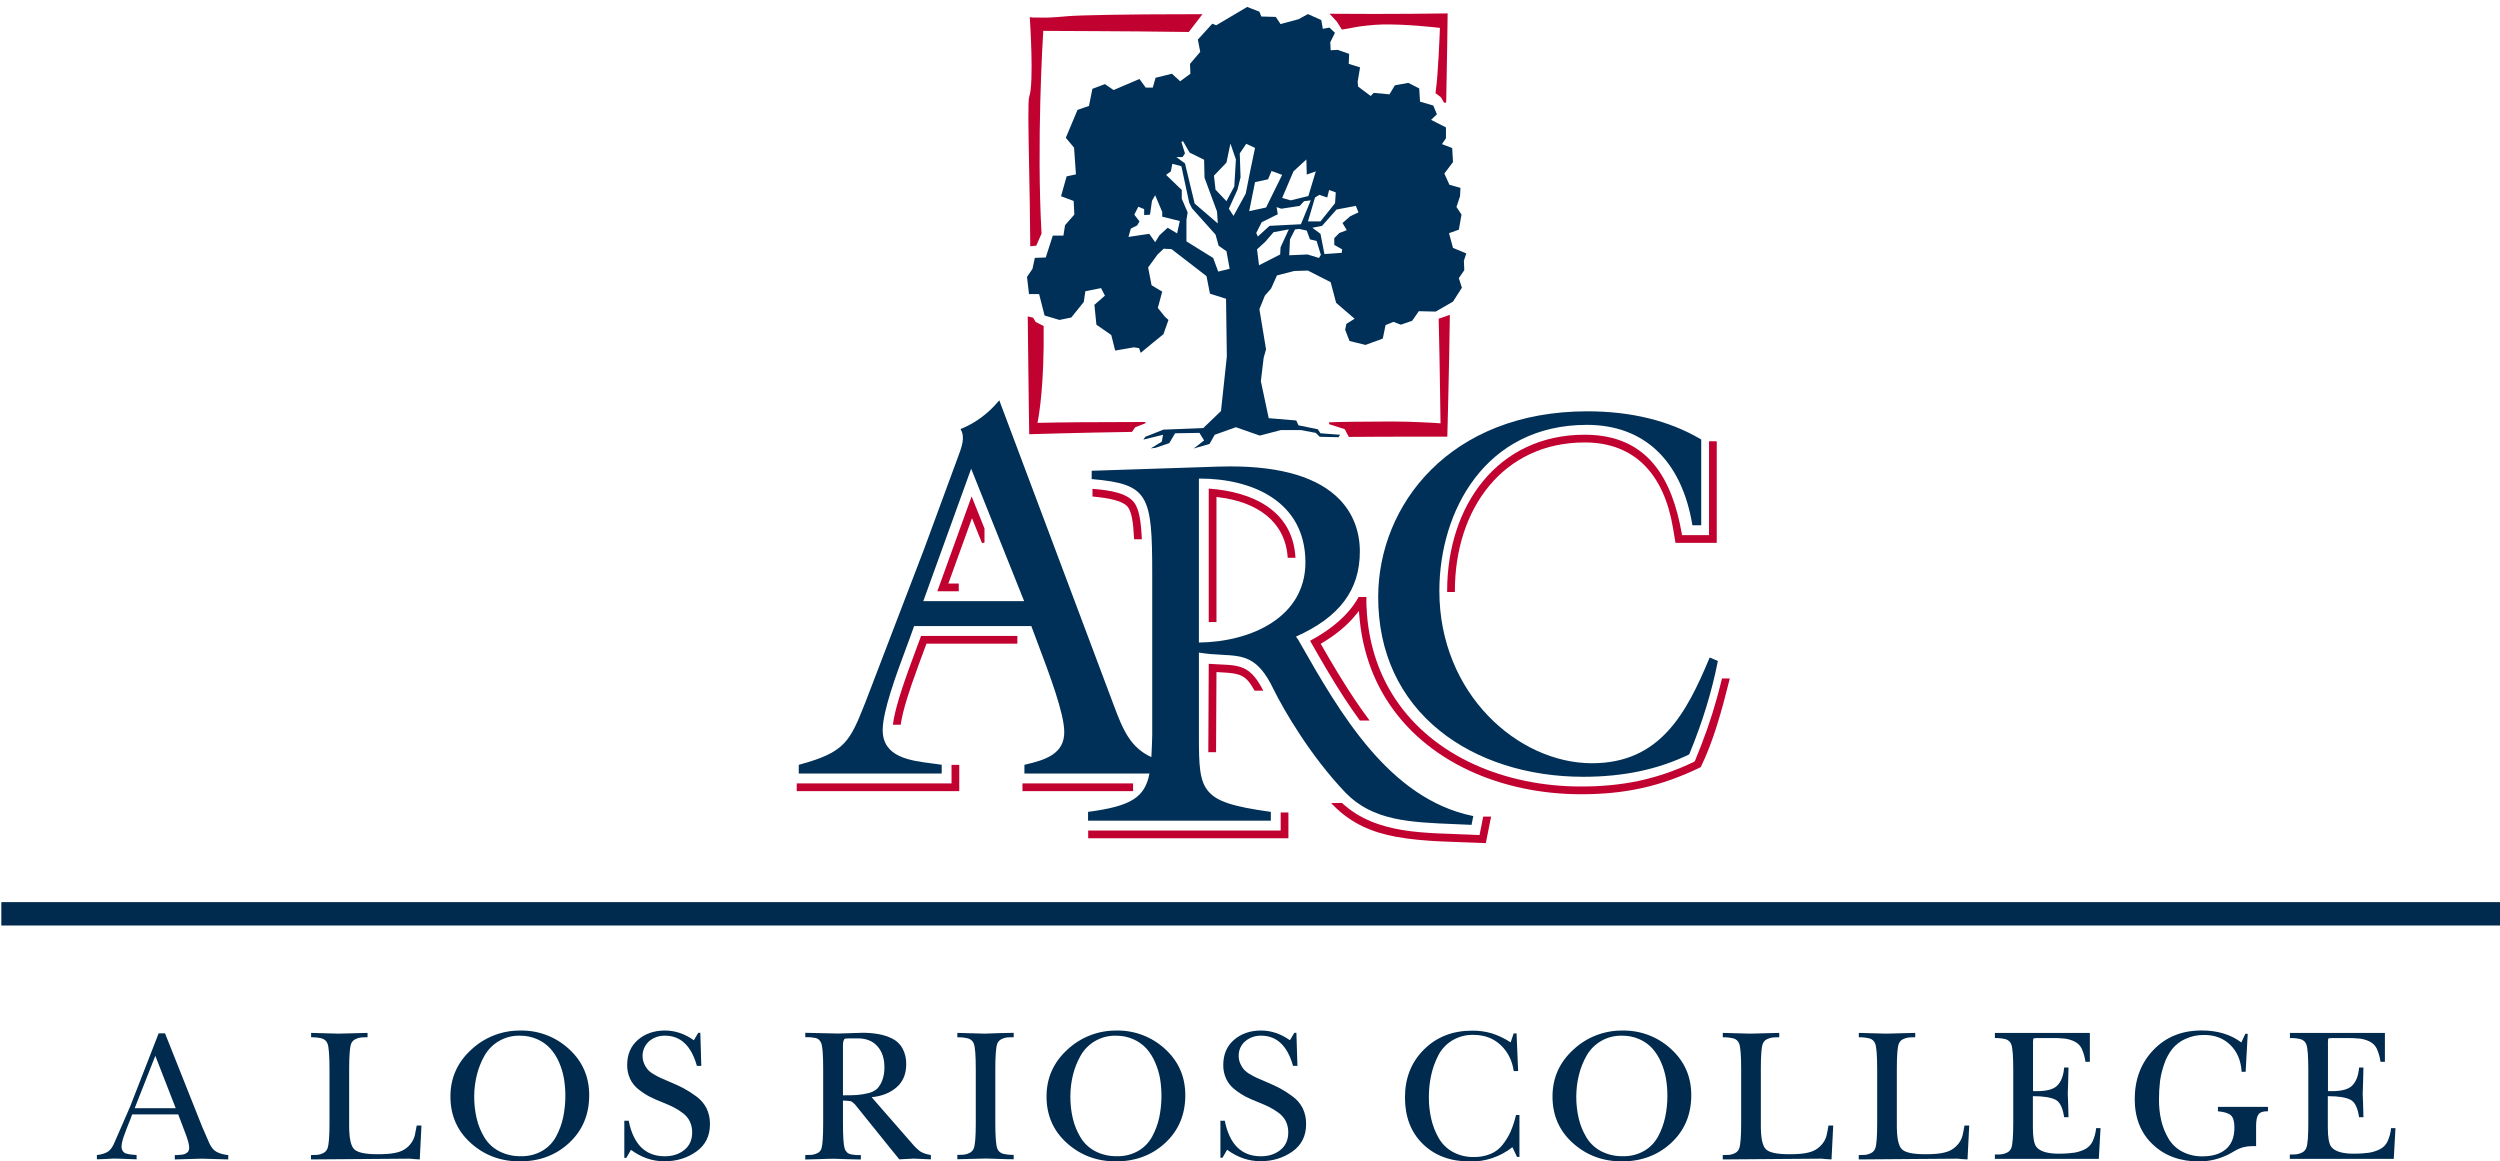
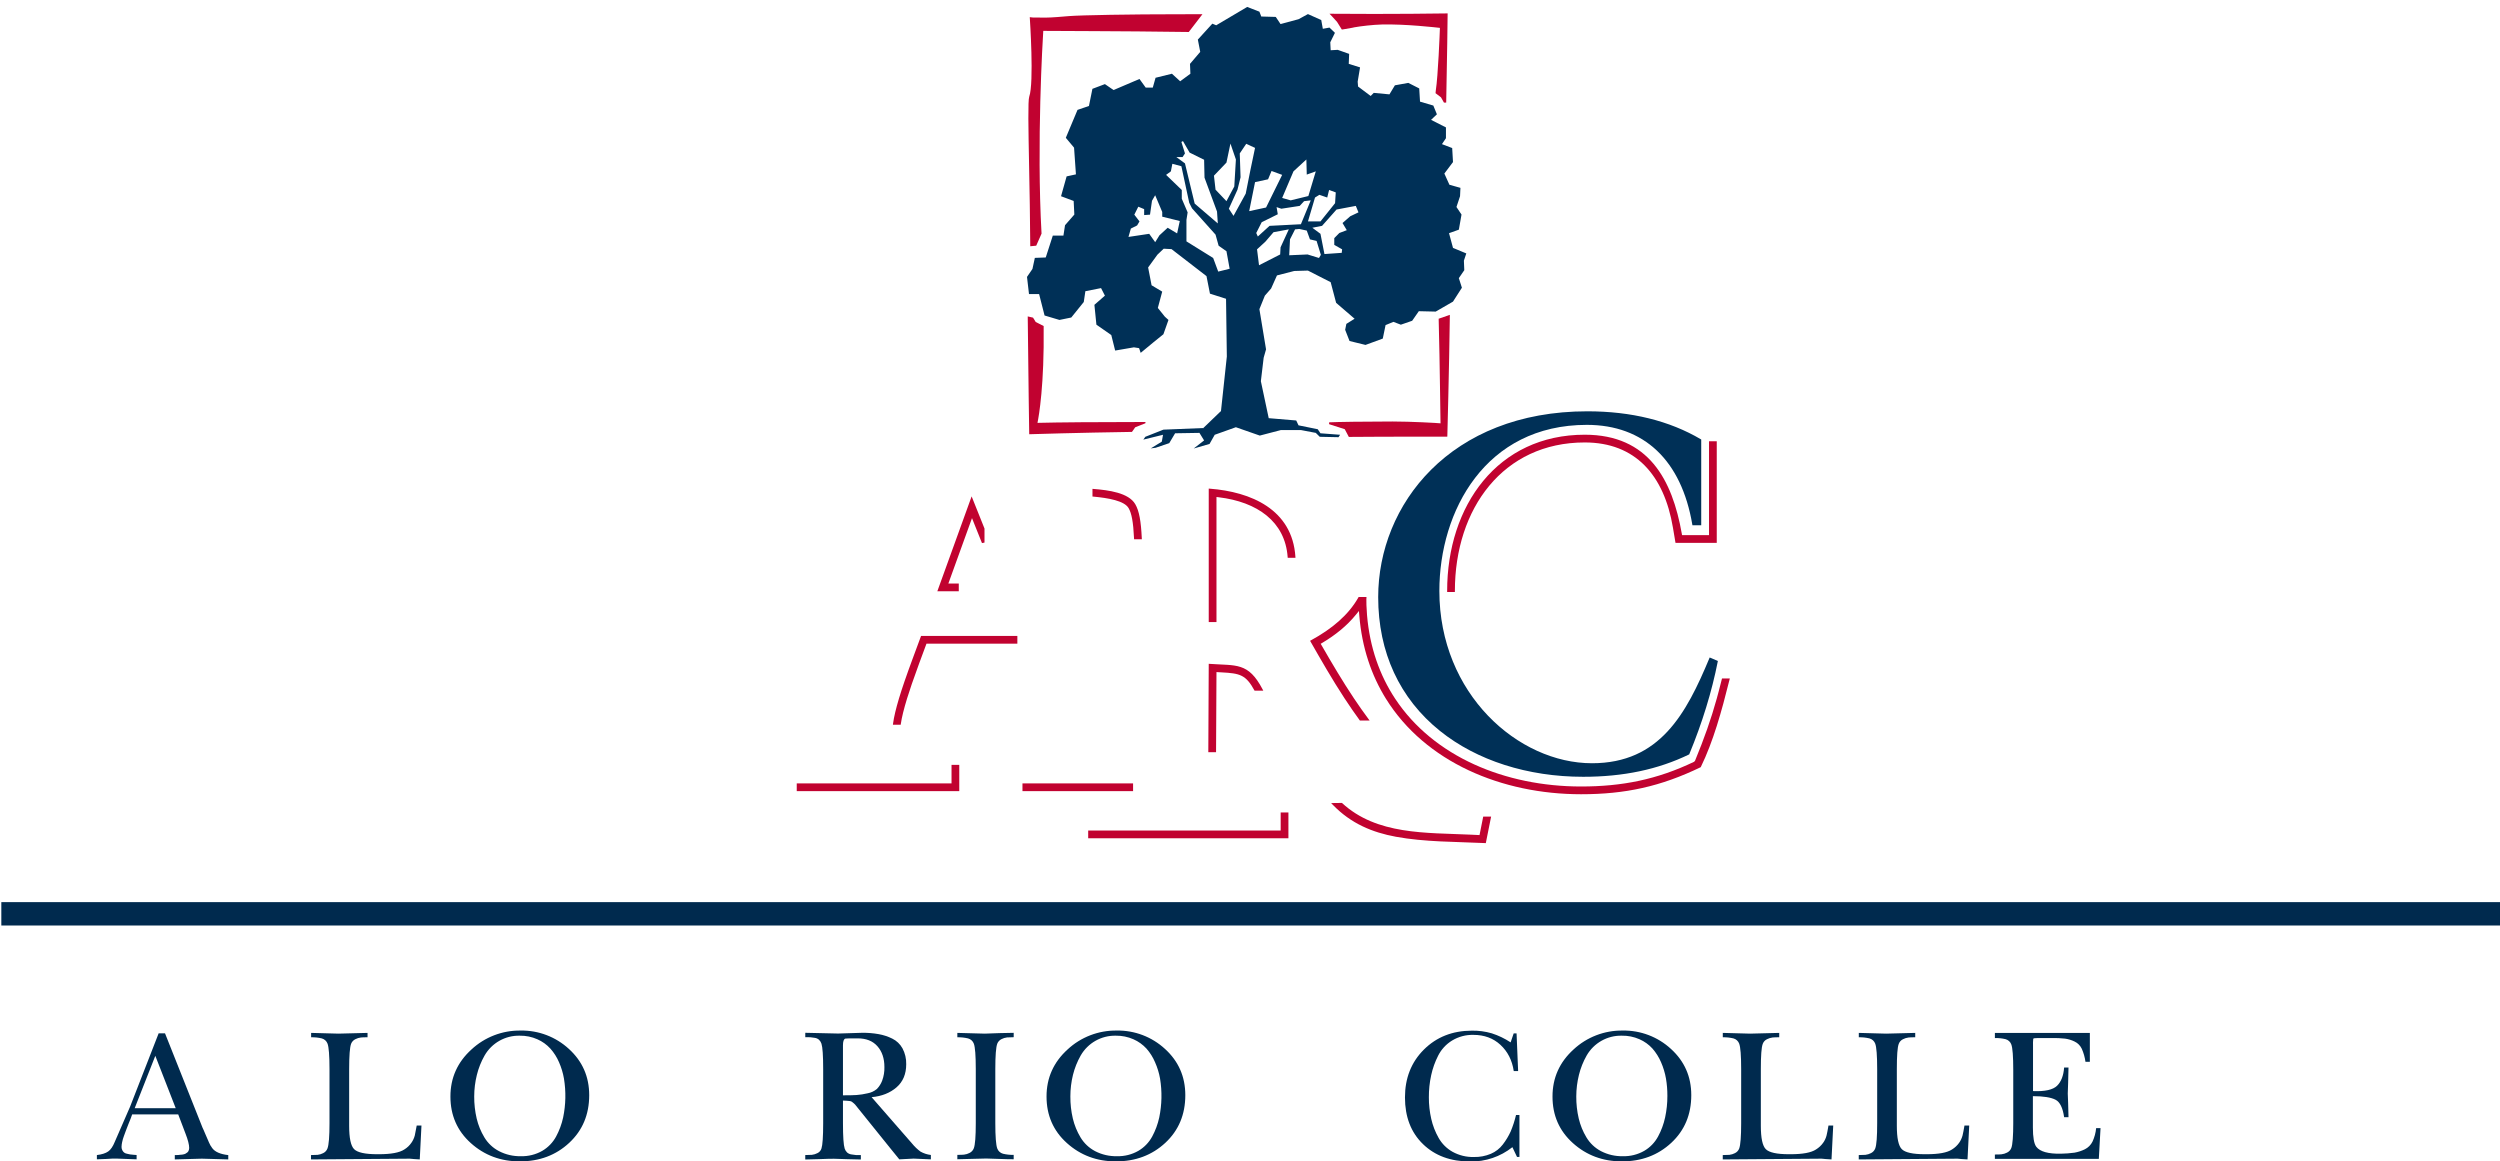
<svg xmlns="http://www.w3.org/2000/svg" id="uuid-4020aed6-7041-42b6-8592-48908e16bdfe" viewBox="0 0 1878.7 872.82">
  <g id="uuid-34eee908-8308-4480-aca9-bf2a6ccf3675">
    <g id="uuid-239ff7bc-8bcc-4170-89fb-486365d5ff61">
      <rect x="1" y="677.93" width="1877.7" height="17.57" fill="#002a4e" />
      <path d="M247.61,843.92v-40.51c0-10.15-.51-16.51-1.45-19.08-.713-1.965-2.341-3.459-4.36-4-2.621-.614-5.309-.893-8-.83v-3.3c2.28,0,5.74,.12,10.26,.28s8,.28,10.27,.28,6-.11,10.93-.28,8.54-.28,10.94-.28v3.3c-2.12,0-3.8,0-5,.16-1.464,.171-2.884,.608-4.19,1.29-1.457,.712-2.593,1.948-3.18,3.46-.95,2.56-1.45,8.92-1.45,19.08v42.51c0,9.21,1.23,15.07,3.74,17.58s8.26,3.79,17.35,3.79h1.28c9.1,0,15.46-1.17,19.09-3.57,2.125-1.292,3.95-3.024,5.35-5.08,1.149-1.641,1.999-3.473,2.51-5.41,.39-1.62,.84-4.13,1.45-7.48h3.57l-1.28,25.45c-3.46-.17-5.91-.4-7.48-.56-8.247,.107-33,.293-74.26,.56v-3.28c2.12,0,3.8-.05,5-.16,1.461-.17,2.877-.607,4.18-1.29,1.462-.706,2.6-1.944,3.18-3.46,1.04-2.66,1.55-9.02,1.55-19.17Z" fill="#002a4e" />
      <path d="M390.6,872.76c-14.34,0-26.613-4.593-36.82-13.78s-15.303-20.853-15.29-35c0-13.94,5.247-25.693,15.74-35.26,10.03-9.354,23.287-14.47,37-14.28,13.436-.229,26.444,4.728,36.32,13.84,10.147,9.26,15.223,20.827,15.23,34.7,0,14.56-5,26.5-15,35.82-10.01,9.33-22.39,13.96-37.18,13.96Zm0-94.46c-10.878-.256-21.024,5.462-26.44,14.9-2.596,4.562-4.548,9.462-5.8,14.56-1.32,5.292-1.991,10.726-2,16.18-.039,5.576,.579,11.138,1.84,16.57,1.187,5.016,3.147,9.817,5.81,14.23,2.643,4.386,6.446,7.958,10.99,10.32,5.08,2.631,10.741,3.938,16.46,3.8,5.599,.153,11.132-1.23,16-4,4.402-2.562,8.011-6.289,10.43-10.77,2.434-4.506,4.218-9.334,5.3-14.34,1.998-9.623,2.205-19.532,.61-29.23-.727-4.207-1.963-8.311-3.68-12.22-1.604-3.764-3.81-7.243-6.53-10.3-2.727-2.991-6.052-5.376-9.76-7-4.162-1.848-8.676-2.769-13.23-2.7Z" fill="#002a4e" />
-       <path d="M469.16,870.2v-28h3.29c3.52,17.8,12.61,26.72,27.12,26.72,5.85,0,10.71-1.56,14.67-4.74,3.96-3.18,5.91-7.59,5.91-13.22,.038-2.852-.571-5.676-1.78-8.26-1.252-2.504-3.091-4.669-5.36-6.31-2.112-1.592-4.349-3.01-6.69-4.24-2.07-1.06-4.69-2.23-8-3.57-3.91-1.5-7.25-3-9.93-4.35-2.934-1.543-5.72-3.354-8.32-5.41-2.793-2.095-5.031-4.842-6.52-8-1.539-3.297-2.305-6.902-2.24-10.54,0-7.93,2.74-14.23,8.09-18.86s12.17-7,20.31-7c7.59,0,14.79,2.45,21.71,7.3l3.29-5.58h1.56l.73,24.86h-3.3c-4.24-15.12-12.21-22.71-24-22.71-4.358-.108-8.605,1.382-11.94,4.19-4.784,4.301-6.246,11.197-3.62,17.07,.684,1.58,1.605,3.047,2.73,4.35,1.372,1.444,2.973,2.65,4.74,3.57,1.54,.964,3.144,1.823,4.8,2.57,1,.45,2.85,1.23,5.52,2.4,4.8,2,8.6,3.74,11.5,5.24,3.337,1.8,6.542,3.835,9.59,6.09,3.336,2.347,6.057,5.466,7.93,9.09,1.773,3.747,2.649,7.856,2.56,12,0,8.81-3.4,15.67-10.26,20.53s-14.84,7.31-24,7.31c-9,0-17.35-2.91-25.11-8.6l-3.45,6h-1.51l-.02,.1Z" fill="#002a4e" />
      <path d="M655,824.5l30.47,34.93c1.839,2.257,3.956,4.273,6.3,6,2.396,1.34,5.033,2.193,7.76,2.51v3.29c-1.45,0-3.57-.11-6.48-.28s-5-.28-6.47-.28c-1.23,0-3.07,.11-5.47,.28s-4.18,.28-5.3,.28l-6.75-8.31-23.82-29.57c-.39-.51-1-1.23-1.84-2.29-.482-.677-1.043-1.294-1.67-1.84-.427-.312-.838-.645-1.23-1-.479-.437-1.085-.711-1.73-.78-.56,0-1.29-.11-2.07-.22-1.072-.127-2.151-.184-3.23-.17v17c0,10.16,.44,16.52,1.28,19.08,.357,1.095,.971,2.09,1.79,2.9,.932,.834,2.098,1.362,3.34,1.51,1.45,.22,2.51,.39,3.3,.45s2,.05,3.73,.05v3.3c-2.12,0-5.41-.06-9.93-.23s-7.92-.28-10.32-.33-6,.11-10.77,.28-8.37,.28-10.76,.28v-3.34c2.12,0,3.79-.05,5-.16,1.461-.17,2.877-.607,4.18-1.29,1.439-.684,2.527-1.939,3-3.46,.84-2.56,1.29-8.92,1.29-19.08v-40.6c0-10.15-.45-16.51-1.29-19.08-.356-1.094-.966-2.087-1.78-2.9-.912-.835-2.062-1.363-3.29-1.51-1.4-.22-2.51-.39-3.3-.44s-2.06-.06-3.79-.06v-3.29c2.68,0,6.81,.11,12.33,.28s9.65,.28,12.33,.28c2,0,5-.11,9.1-.28s7.08-.28,9.09-.28c4.095-.04,8.186,.294,12.22,1,3.562,.623,7.017,1.751,10.26,3.35,3.256,1.584,5.944,4.133,7.7,7.3,1.965,3.691,2.937,7.83,2.82,12.01,0,7.36-2.46,13.16-7.31,17.35s-11.1,6.69-18.69,7.36Zm-21.53-38.89v37.5c4.52,0,7.92-.06,10.26-.23,2.767-.206,5.512-.634,8.21-1.28,2.574-.456,4.987-1.572,7-3.24,1.752-1.803,3.114-3.948,4-6.3,1.199-3.267,1.765-6.732,1.67-10.21,0-6.53-1.78-11.72-5.3-15.68s-8.48-5.86-14.78-5.86c-6,0-9.15,.06-9.32,.17-1.21,.45-1.74,2.18-1.74,5.13Z" fill="#002a4e" />
      <path d="M733.28,843.92v-40.51c0-10.15-.5-16.51-1.45-19.08-.717-1.982-2.368-3.48-4.41-4-2.62-.617-5.309-.896-8-.83v-3.3c2.29,0,5.75,.12,10.33,.28s8,.28,10.32,.28c2.51-.11,6.13-.22,10.93-.39s8.37-.22,10.77-.22v3.29c-2.12,0-3.79,.06-5,.17-1.464,.162-2.885,.596-4.19,1.28-1.456,.715-2.59,1.949-3.18,3.46-.94,2.57-1.45,8.93-1.45,19.08v40.51c0,10.15,.51,16.51,1.45,19.08,.708,1.968,2.338,3.464,4.36,4,2.619,.626,5.308,.909,8,.84v3.29c-2.17,0-5.63,0-10.26-.22s-8.09-.28-10.43-.33c-2.4,.11-6,.16-10.83,.27s-8.48,.17-10.82,.28v-3.29c2.12,0,3.79-.05,5-.17,1.461-.161,2.879-.595,4.18-1.28,1.46-.709,2.596-1.946,3.18-3.46,1-2.52,1.5-8.88,1.5-19.03Z" fill="#002a4e" />
      <path d="M838.56,872.76c-14.34,0-26.613-4.593-36.82-13.78s-15.303-20.853-15.29-35c0-13.94,5.243-25.693,15.73-35.26,10.03-9.354,23.287-14.47,37-14.28,13.439-.228,26.449,4.728,36.33,13.84,10.147,9.26,15.223,20.827,15.23,34.7,0,14.56-5,26.5-15,35.82-10.06,9.33-22.45,13.96-37.18,13.96Zm0-94.46c-10.878-.256-21.024,5.462-26.44,14.9-2.595,4.564-4.55,9.463-5.81,14.56-1.298,5.295-1.953,10.728-1.95,16.18-.044,5.577,.574,11.139,1.84,16.57,1.188,5.014,3.144,9.814,5.8,14.23,2.634,4.376,6.418,7.946,10.94,10.32,5.08,2.631,10.741,3.938,16.46,3.8,5.599,.155,11.133-1.229,16-4,4.405-2.561,8.017-6.288,10.44-10.77,2.434-4.506,4.218-9.334,5.3-14.34,1.998-9.623,2.205-19.532,.61-29.23-.748-4.217-2.008-8.327-3.75-12.24-1.582-3.752-3.76-7.223-6.45-10.28-2.739-2.983-6.065-5.366-9.77-7-4.162-1.837-8.671-2.758-13.22-2.7Z" fill="#002a4e" />
-       <path d="M917.12,870.2v-28h3.29c3.51,17.8,12.61,26.72,27.11,26.72,5.86,0,10.72-1.56,14.68-4.74s5.91-7.59,5.91-13.22c.038-2.852-.571-5.676-1.78-8.26-1.259-2.5-3.096-4.663-5.36-6.31-2.114-1.594-4.354-3.012-6.7-4.24-2.06-1.06-4.68-2.23-8-3.57-3.91-1.5-7.26-3-9.93-4.35-2.934-1.543-5.72-3.354-8.32-5.41-2.796-2.095-5.038-4.841-6.53-8-1.532-3.299-2.295-6.903-2.23-10.54,0-7.93,2.74-14.23,8.09-18.86s12.17-7,20.31-7c7.59,0,14.79,2.45,21.7,7.3l3.3-5.58h1.56l.78,24.86h-3.29c-4.24-15.12-12.24-22.69-24-22.71-4.359-.112-8.607,1.379-11.94,4.19-3.219,2.733-5.025,6.779-4.91,11-.019,2.07,.418,4.118,1.28,6,.691,1.578,1.615,3.045,2.74,4.35,1.372,1.444,2.973,2.65,4.74,3.57,1.545,.956,3.148,1.814,4.8,2.57,1,.45,2.84,1.23,5.52,2.4,4.8,2,8.59,3.74,11.5,5.24,3.337,1.8,6.542,3.835,9.59,6.09,3.336,2.345,6.054,5.464,7.92,9.09,1.776,3.747,2.656,7.855,2.57,12,0,8.81-3.4,15.67-10.26,20.53s-14.85,7.31-24,7.31c-9,0-17.35-2.91-25.11-8.6l-3.46,6h-1.5l-.07,.17Z" fill="#002a4e" />
      <path d="M1135.21,783.33l2.29-6.75h2.17l1.17,28.28h-3.29c-1.22-8.14-4.57-14.67-10-19.69s-12.17-7.48-20.31-7.48c-5.629-.145-11.182,1.327-16,4.24-4.458,2.716-8.073,6.618-10.44,11.27-2.406,4.695-4.188,9.684-5.3,14.84-1.182,5.443-1.762,11-1.73,16.57-.02,5.464,.58,10.912,1.79,16.24,1.135,4.988,2.995,9.782,5.52,14.23,2.468,4.39,6.098,8.016,10.49,10.48,4.896,2.689,10.415,4.038,16,3.91,4.378,.111,8.731-.707,12.77-2.4,3.556-1.514,6.658-3.926,9-7,2.346-3.034,4.333-6.329,5.92-9.82,1.67-3.993,3.008-8.117,4-12.33h2.57v31.47h-1.83l-3.46-7.31c-9.016,7.159-20.239,10.966-31.75,10.77-14.667,0-26.493-4.37-35.48-13.11s-13.487-20.407-13.5-35c0-14.56,4.74-26.56,14.22-36s21.48-14.18,36-14.22c5.072-.097,10.13,.577,15,2,5.015,1.614,9.785,3.905,14.18,6.81Z" fill="#002a4e" />
      <path d="M1218.79,872.76c-14.34,0-26.617-4.593-36.83-13.78-10.213-9.187-15.307-20.853-15.28-35,0-13.94,5.243-25.693,15.73-35.26,10.03-9.354,23.286-14.47,37-14.28,13.436-.23,26.444,4.727,36.32,13.84,10.16,9.26,15.237,20.827,15.23,34.7,0,14.56-5,26.5-15,35.82-10.06,9.33-22.39,13.96-37.17,13.96Zm0-94.46c-10.882-.259-21.033,5.459-26.45,14.9-2.596,4.562-4.548,9.462-5.8,14.56-1.315,5.293-1.986,10.726-2,16.18-.044,5.577,.574,11.139,1.84,16.57,1.183,5.016,3.14,9.816,5.8,14.23,2.63,4.376,6.411,7.946,10.93,10.32,5.08,2.631,10.741,3.938,16.46,3.8,5.599,.153,11.132-1.23,16-4,4.406-2.564,8.017-6.299,10.43-10.79,2.443-4.502,4.227-9.331,5.3-14.34,1.154-5.332,1.724-10.774,1.7-16.23,.019-4.356-.336-8.705-1.06-13-.737-4.205-1.972-8.307-3.68-12.22-1.606-3.758-3.793-7.241-6.48-10.32-2.725-2.993-6.051-5.379-9.76-7-4.165-1.836-8.679-2.744-13.23-2.66Z" fill="#002a4e" />
      <path d="M1308.45,843.92v-40.51c0-10.15-.51-16.51-1.46-19.08-.706-1.966-2.332-3.461-4.35-4-2.621-.614-5.309-.893-8-.83v-3.3c2.29,0,5.7,.12,10.27,.28s8,.28,10.27,.28,6-.11,10.93-.28,8.54-.28,10.94-.28v3.3c-2.12,0-3.8,0-5,.16-1.464,.169-2.884,.606-4.19,1.29-1.473,.691-2.615,1.934-3.18,3.46-1,2.56-1.45,8.92-1.45,19.08v42.51c0,9.21,1.23,15.07,3.74,17.58s8.26,3.79,17.35,3.79h1.28c9.1,0,15.46-1.17,19.08-3.57,2.135-1.305,3.98-3.034,5.42-5.08,1.165-1.632,2.016-3.467,2.51-5.41,.39-1.62,.89-4.13,1.45-7.48h3.57l-1.29,25.45c-3.45-.17-5.91-.4-7.47-.56-8.26,.11-33,.28-74.26,.56v-3.28c2.12,0,3.79-.05,5-.16,1.461-.17,2.878-.607,4.18-1.29,1.462-.706,2.6-1.944,3.18-3.46,.97-2.66,1.48-9.02,1.48-19.17Z" fill="#002a4e" />
      <path d="M1410.66,843.92v-40.51c0-10.15-.51-16.51-1.45-19.08-.713-1.965-2.341-3.459-4.36-4-2.621-.614-5.309-.893-8-.83v-3.3c2.28,0,5.69,.12,10.26,.28s8,.28,10.27,.28,6-.11,10.93-.28,8.54-.28,10.94-.28v3.3c-2.12,0-3.8,0-5,.16-1.464,.169-2.884,.606-4.19,1.29-1.471,.694-2.612,1.936-3.18,3.46-1,2.56-1.45,8.92-1.45,19.08v42.51c0,9.21,1.23,15.07,3.74,17.58s8.26,3.79,17.35,3.79h1.28c9.1,0,15.46-1.17,19.09-3.57,2.13-1.308,3.971-3.036,5.41-5.08,1.145-1.644,1.994-3.474,2.51-5.41,.39-1.62,.89-4.13,1.45-7.48h3.57l-1.28,25.45c-3.46-.17-5.92-.4-7.48-.56-8.26,.11-33,.28-74.26,.56v-3.28c2.12,0,3.79-.05,5-.16,1.464-.171,2.884-.608,4.19-1.29,1.457-.712,2.593-1.948,3.18-3.46,1.03-2.66,1.48-9.02,1.48-19.17Z" fill="#002a4e" />
      <path d="M1512.92,843.64v-39.64c0-10.16-.5-16.52-1.45-19.09-.705-1.967-2.331-3.462-4.35-4-2.62-.623-5.308-.905-8-.84v-3.85h71.36v21.7h-3.29c-.462-3.389-1.402-6.695-2.79-9.82-1.121-2.376-3.034-4.289-5.41-5.41-2.233-1.096-4.626-1.829-7.09-2.17-3.35-.369-6.72-.519-10.09-.45h-10.31c-2.23,0-3.4,.17-3.57,.56-.182,1.76-.236,3.532-.16,5.3v34c9,.39,15-1,18.07-4s4.86-7.59,5.3-13.72h3.29c-.16,8.81-.39,15.34-.55,19.52,.16,3.85,.39,9.77,.55,17.8h-3.29c-1-7-3.12-11.38-6.47-13.11s-9-2.68-17-2.68v23.55c0,7.36,.84,12.21,2.57,14.5,2.787,3.633,8.923,5.363,18.41,5.19,3.453-.053,6.899-.313,10.32-.78,2.67-.48,5.26-1.325,7.7-2.51,2.52-1.24,4.56-3.28,5.8-5.8,1.48-3.186,2.403-6.602,2.73-10.1h3.3l-1.29,23.1h-78.11v-3.3c2.12,0,3.8,0,5-.16,1.461-.166,2.879-.604,4.18-1.29,1.462-.706,2.6-1.944,3.18-3.46,.96-2.53,1.46-8.89,1.46-19.04Z" fill="#002a4e" />
-       <path d="M1689.12,777l-1.57,28.45h-3c-.5-8.26-3.23-14.9-8.31-20s-11.66-7.7-19.81-7.7c-4.904-.072-9.763,.953-14.22,3-3.82,1.703-7.184,4.283-9.82,7.53-2.613,3.375-4.641,7.164-6,11.21-1.51,4.211-2.575,8.568-3.18,13-.53,4.594-.79,9.215-.78,13.84-.047,5.313,.534,10.613,1.73,15.79,1.107,4.749,2.932,9.301,5.41,13.5,2.464,4.136,6.016,7.516,10.27,9.77,4.732,2.461,10.008,3.689,15.34,3.57,7.48,0,13.33-1.79,17.57-5.42s6.36-9,6.36-16.18c0-4.57-.89-7.69-2.67-9.26s-5-2.56-9.71-3v-3.3h37.6v3.3c-3.62-.12-6,.72-7.19,2.45s-1.73,4.52-1.73,8.48v15.23c-1.34,0-2.57,0-3.57,.06s-2,.11-2.68,.17c-.831,.078-1.654,.225-2.46,.44-.89,.23-1.56,.39-2,.5s-1.12,.39-2.18,.84-1.73,.78-2,.95-1.11,.61-2.51,1.45-2.39,1.34-3,1.67c-6.972,3.587-14.699,5.462-22.54,5.47-14.173,0-25.76-4.277-34.76-12.83s-13.5-19.887-13.5-34c0-14.84,4.667-27.15,14-36.93,9.333-9.78,21.423-14.673,36.27-14.68,11.88,0,21.827,3,29.84,9l3-6.47h1.73l.07,.1Z" fill="#002a4e" />
-       <path d="M1734.64,843.64v-39.64c0-10.16-.5-16.52-1.45-19.09-.705-1.967-2.331-3.462-4.35-4-2.619-.626-5.308-.908-8-.84v-3.85h71.36v21.7h-3.29c-.462-3.389-1.402-6.695-2.79-9.82-1.121-2.376-3.034-4.289-5.41-5.41-2.233-1.096-4.626-1.829-7.09-2.17-3.356-.339-6.728-.489-10.1-.45h-10.37c-2.23,0-3.41,.17-3.57,.56-.195,1.759-.252,3.532-.17,5.3v34c9,.39,15-1,18.08-4s4.85-7.59,5.3-13.72h3.29c-.17,8.81-.39,15.34-.56,19.52,.17,3.85,.39,9.77,.56,17.8h-3.29c-1-7-3.13-11.38-6.48-13.11s-9-2.68-17-2.68v23.55c0,7.36,.84,12.21,2.57,14.5,2.787,3.633,8.923,5.363,18.41,5.19,3.453-.052,6.899-.312,10.32-.78,2.67-.479,5.261-1.323,7.7-2.51,2.535-1.22,4.58-3.265,5.8-5.8,1.484-3.185,2.41-6.602,2.74-10.1h3.29l-1.28,23.1h-78.11v-3.3c2.12,0,3.79,0,5-.16,1.462-.165,2.88-.602,4.18-1.29,1.462-.706,2.6-1.944,3.18-3.46,1.09-2.53,1.53-8.89,1.53-19.04Z" fill="#002a4e" />
      <path d="M99.37,837.33l-1.29,3.52c-.16,.39-.67,1.56-1.45,3.57s-1.39,3.57-1.84,4.74-1,2.62-1.62,4.41c-.59,1.54-1.055,3.125-1.39,4.74-.265,1.193-.415,2.409-.45,3.63-.006,.875,.207,1.738,.62,2.51,.324,.645,.781,1.214,1.34,1.67,.642,.468,1.385,.777,2.17,.9,1,.22,1.73,.39,2.29,.5s1.45,.16,2.68,.28,1.95,.16,2.23,.16v3.24c-1.79-.11-4.35-.17-7.76-.28s-5.91-.17-7.58-.28-4,.11-7.26,.28-5.69,.28-7.25,.28v-3.2c3.79-.44,6.64-1.39,8.54-2.73s3.51-3.74,4.91-7.2l5.8-13.33c2.56-5.92,4.52-10.38,5.8-13.34l21.37-54.9h4.77l28.23,71c.28,.56,1,2.07,2,4.52s2,4.69,2.85,6.58c.631,1.515,1.458,2.94,2.46,4.24,2.06,2.79,6.08,4.52,12,5.19v3.24c-2.12,0-5.41-.11-9.87-.28s-7.76-.28-10-.28-5.64,.11-10.16,.28-7.86,.28-10.15,.28v-3.27h1.28c.467,.017,.935,0,1.4-.05,.46-.081,.924-.138,1.39-.17,.67-.06,1.12-.11,1.45-.11s.78-.17,1.34-.28c.454-.095,.89-.264,1.29-.5,.27-.17,.61-.45,1.06-.73,.372-.211,.679-.518,.89-.89,.17-.34,.33-.73,.5-1.12,.14-.471,.214-.959,.22-1.45,0-2.51-.94-6.13-2.79-10.88l-5.46-14.39h-34.56v-.1Zm1.84-4.52h30.85l-15.34-39.39-15.51,39.39Z" fill="#002a4e" />
      <g>
        <path d="M1294.047,509.836l-.14,.592c-1.176,5.01-3.817,14.612-3.817,14.612-4.25,15.317-9.357,29.792-16.326,46.698l-.682,.725c-27.837,13.353-54.142,18.573-84.947,18.573-56.892,0-110.844-22.36-139.693-65.949-11.569-17.518-19.092-38.456-21.137-62.743-.21-2.501-.362-5.048-.456-7.616l-.051-4.355,.097-1.753h-5.898c-7.616,13.63-20.081,23.941-35.82,32.558l-.675,.37,.384,.674c7.569,13.229,16.03,28.094,25.757,42.951h.023c3.568,5.45,7.316,10.903,11.246,16.279h7.323l-.904-1.219c-3.673-4.924-7.226-10.011-10.689-15.18h-.012c-8.656-12.972-16.715-26.61-24.467-40.084l-.682-1.192,1.18-.693c9.7-5.746,18.441-12.718,25.363-21.261l2.178-2.688,.284,3.447c1.967,24.07,9.092,44.941,20.054,62.591h.012c29.578,47.54,87.016,71.68,146.58,71.68,33.056,0,59.799-5.742,89.957-20.354l.105-.265c9.193-18.901,15.438-41.135,21.487-65.455l.226-.943h-5.863Zm-182.212,117.712l-6.72-.319c-16.618-.779-34.272-.701-51.034-3.448-16.715-2.727-32.468-8.254-45.643-20.396l-8.126,.105,1.223,1.27c13.798,14.269,29.952,20.813,47.415,24.038,21.705,3.997,44.93,3.724,66.951,4.764l.654,.031,3.993-19.956h-5.937l-2.777,13.911h0Zm-149.434-3.424h-144.648v5.816h150.465v-19.407h-5.817v13.591h0Zm-110.915-35.409h-83.121v5.816h83.121v-5.816h0Zm-136.429,0h-116.321v5.816h122.135v-19.765h-5.814v13.949h0Zm-23.072-110.341c-4.11,11.262-8.415,22.445-12.306,33.789-1.552,4.519-2.974,8.901-4.212,13.011h.013c-2.141,7.164-3.706,13.564-4.364,18.601l-.109,.853h5.856l.093-.647c.695-4.904,2.333-11.41,4.649-18.967h-.003c1.062-3.455,2.263-7.129,3.58-10.958,3.56-10.385,7.524-20.805,10.714-29.465l.337-.904h68.287v-5.82h-72.357l-.179,.506h0Zm222.174,26.68l3.812,.214c13.904,.74,18.291,1.78,24.816,13.755h6.551l-.589-1.118c-5.304-10.105-10.215-14.592-16.422-16.641-3.068-1.021-6.409-1.43-10.191-1.675-3.762-.253-8.017-.343-12.974-.701l-.821-.058-.318,66.44h5.817l.318-60.215h0Zm-4.996-137.826l-.821-.066v100.325h5.817v-94.012l1.555,.186c29.184,3.487,49.977,18.332,51.922,44.81l.053,.709h5.83l-.053-.814c-2.303-35.696-33.631-48.799-64.303-51.138h0Zm-61.055,14.579c2.27,3.892,3.511,10.312,4.096,22.688l.037,.729h5.83l-.037-.802c-.602-12.791-1.952-20.486-4.904-25.545-5.009-8.576-19.912-10.532-31.334-11.452l-.821-.067v5.774l.692,.063c11.214,1.032,23.238,3.134,26.441,8.613h0Zm-127.604,56.722h-7.839l17.775-49.163,7.497,18.748,1.893-.362v-10.568l-9.668-24.164-25.783,71.326h16.124v-5.816h0Zm372.813,5.559c0-61.933,36.294-111.598,97.596-111.598,37.988,0,59.627,24.471,66.28,64.078l1.913,11.375h31.004v-76.32h-5.816v70.504h-20.264l-.206-1.145c-7.132-40.423-24.892-74.309-72.91-74.309-65.494,0-103.412,53.338-103.412,117.415v.76h5.816v-.76h0Z" fill="#c10230" />
        <path d="M860.7,317.122h-.661c-34.072,0-66.207,.262-80.39,.653,1.118-5.491,5.148-28.454,4.642-72.45l-.003-.317-5.948-3.015-2.027-3.29-3.991-.921c.478,47.214,1.105,87.704,1.112,88.107l.007,.437,.43-.014c.364-.01,36.834-1.145,76.57-1.742l.213-.004,2.443-3.467,7.124-2.823,.668-.339-.188-.814h0Z" fill="#c10230" />
        <path d="M1081.124,239.514l.008,.317c.939,35.581,1.239,74.009,1.395,78.296-2.166-.27-22.293-1.381-36.075-1.381-19.777,0-42.557,.332-47.649,.628l-.027,1.38,11.788,3.795,3.05,5.789c31.019-.285,73.199-.161,73.635-.197l.378-.034,.012-.382c.012-.484,1.324-48.714,1.885-90.505l.008-.609-8.406,2.902h0Z" fill="#c10230" />
        <path d="M1087.446,10.079c-.382-.008-41.961,.685-87.316,.254l-1.036-.01,.728,.744c3,3.042,4.102,4.597,4.99,5.457l3.521,5.646,.748-.059c8.114-1.311,8.009-1.464,8.679-1.587,4.39-.809,14.07-1.967,20.712-2.118,17.845-.405,40.177,2.176,43.594,2.536-.144,3.959-1.36,35.926-3.109,47.174-.062,.359-.109,.858-.152,1.573l-.023,.344,4.11,3.142,2.22,3.942h1.675c.713-32.284,1.06-66.266,1.071-66.593l.012-.433-.425-.01h0Z" fill="#c10230" />
        <path d="M886.019,10.704c-35.916,0-73.865,.673-82.704,1.395-4.911,.401-12.793,1.13-17.266,1.13-7.574,0-9.696-.038-9.739-.055l-2.47-.266,.051,.664c.038,.494,3.266,48.667-.434,59.048-1.055,2.958-.658,23.576-.108,52.109,.353,18.33,.753,39.104,.877,60.334l4.479-.43,3.975-9.013,.021-.072-.003-.076c-3.795-67.607,.893-146.105,1.301-152.259,5.191,.122,58.297,.083,108.822,.829l.523,.008,10.263-13.351c-6.199-.015-11.514,.003-17.588,.003h0Z" fill="#c10230" />
        <path d="M1284.796,494.087l-.167,.397c-17.362,41.673-37.182,79.077-88.282,79.077-55.389,0-114.697-52.031-114.697-129.476,0-60.113,34.673-124.807,110.805-124.807,42.997,0,71.165,26.669,79.31,75.095l.059,.351h6.611v-64.444l-.203-.123c-23.645-13.976-52.374-21.064-85.387-21.064-103.178,0-157.161,70.259-157.161,139.658,0,41.404,16.076,76.179,46.488,100.572,27.673,22.196,65.871,34.42,107.564,34.42,30.225,0,56.238-5.485,79.521-16.77l.144-.066,.062-.152c9.746-23.56,16.953-47.01,21.413-69.697l.066-.339-6.147-2.633h0Z" fill="#003057" />
-         <path d="M769.619,451.736h-75.78l35.975-99.505,39.805,99.505h0Zm211.377-29.11c0,40.89-40.129,59.697-80.047,60.239v-123.215c.285-.003,.57-.003,.854-.003,38.283,0,79.193,16.544,79.193,62.979h0Zm-4.175,60.324l-1.277-2.236-1.645-2.298c32.749-14.69,47.999-35.02,47.999-63.959,0-15.173-5.169-28.602-14.955-38.843-15.924-16.67-43.613-25.12-82.303-25.12-2.911,0-5.926,.049-8.96,.146l-95.307,3.123v6.244l.384,.036c42.608,3.802,45.119,11.693,45.119,71.912v120.555c-.172,5.921-.334,11.519-.648,16.431-15.558-7.148-21.157-19.754-28.469-39.534l-85.821-228.585-.466,.556c-7.948,9.464-17.446,16.492-28.226,20.879l-.45,.185,.243,.42c3.418,5.906,.614,13.318-2.358,21.167-.653,1.731-1.33,3.517-1.95,5.31l-23.336,63.385-43.946,114.732c-11.837,29.784-15.02,37.793-49.885,47.197l-.312,.086v6.576h107.411v-6.615l-.359-.054c-2.208-.343-4.531-.643-6.99-.954-16.479-2.096-36.989-4.71-36.989-25.079,0-14.296,10.29-41.969,17.805-62.179,2.202-5.925,4.283-11.523,5.798-15.956h88.079c1.367,3.673,2.816,7.518,4.299,11.456,9.592,25.417,20.462,54.236,20.462,68.24,0,16.353-14.01,20.903-29.614,24.471l-.331,.078v6.591h93.977c-3.498,18.008-13.894,24.486-45.784,28.74l-.367,.047v6.634h137.362v-6.626l-.365-.055c-28.551-3.954-40.347-7.88-46.746-15.554-6.637-7.954-6.949-19.867-6.949-41.977v-62.112c6.429,1.064,12.17,1.367,17.246,1.64,16.293,.861,27.056,1.429,38.729,25.655,7.888,16.154,28.168,50.746,54.136,77.897,20.486,21.191,47.945,22.317,82.711,23.739,3.798,.152,7.693,.312,11.694,.502l.366,.012,1.317-6.603-.413-.078c-63.09-13.007-100.143-77.998-129.916-130.224h0Z" fill="#003057" />
        <path d="M1014.676,162.528l-5.804,5.07,3.202,5.376-5.598,2.126-3.798,3.854v5.07l5.898,3.344-.3,2.639-12.983,.913-2.992-15.214-6.107-4.556,7.299-1.424,10.892-12.269,14.479-2.733,2.006,4.862-6.194,2.941h0Zm-23.485,31.334l-8.591-2.639-13.791,.604,.596-11.96,3.805-7.501,3.203-.302,5.592,1.216,2.396,6.588,4.995,1.216,3.206,10.442-1.41,2.337h0Zm-28.874-8.011l-.298,5.372-15.889,8.105-1.495-11.96,6.194-5.681,6.194-7.192,11.488-2.129-6.194,13.484h0Zm-14.182-18.857l12.091-5.983-.9-5.373,3.587,1.216,13.798-2.129,3.289-3.549,4.996-.608-7.392,17.943-23.579,1.216-8.795,8.015-1.198-2.642,4.103-8.106h0Zm-4.996-30.118l9.781-2.129,2.614-6.259,7.981,2.921-12.091,24.531-12.686,2.733,4.401-21.798h0Zm-16.187,25.35l-3.501-5.372,6.492-14.304,2.303-9.321-.596-17.943,4.87-7.229,6.618,3.072-3.501,16.728-3.5,17.641-9.185,16.728h0Zm-11.488,41.87l-3.802-10.234-20.075-12.477v-16.123l.894-5.675-4.398-10.234v-6.588l-11.789-11.356,3.593-2.642,1.105-5.678,6.79,1.82,5.897,27.479,2.094,4.16,17.683,19.767,2.306,8.32,5.893,4.157,2.392,13.179-8.583,2.125h0Zm-30.882-28.694l-7.091-4.251-6.194,5.681-3.203,5.161-4.487-6.286-15.588,2.341,1.797-6.286,4.698-2.34,1.793-3.035-3.891-5.074,2.991-5.98,4.401,1.823v4.466l4.401-.309,1.492-10.442,2.392-4.157,5.301,12.568v3.552l13.192,3.247-2.005,9.321h0Zm4.1-57.383l1.793-2.733-2.694-8.622,1.198-.608,4.999,8.622,10.889,5.376,.298,13.478,9.397,25.445,.596,8.928-17.381-14.908-7.303-30.209-6.492-4.768h4.699Zm32.972,4.16l2.994-14.301,4.096,11.96-1.198,20.283-5.893,11.054-8.199-8.626-1.194-10.533,9.394-9.838h0Zm60.052-2.34l.298,11.356,6.79-2.428-5.592,18.551-13.289,3.25-6.399-1.82,8.497-19.982,9.695-8.928h0Zm15.677,28.604l1.41-5.678,4.994,1.82-.506,8.105-10.981,13.696h-9.396l5.294-17.944,3.288-2.035,5.898,2.035h0Zm102.714,47.377l1.792-5.375-9.992-4.157-2.992-11.054,7.386-2.642,2.006-11.356-3.802-5.678,2.696-8.106,.296-6.285-8.286-2.337-3.798-8.415,6.494-8.622-.604-10.536-7.69-2.941,3-4.466v-8.105l-11.192-5.681,4.394-4.156-2.692-6.588-9.996-2.948-.596-9.925-8.196-4.163-10.085,1.823-4.098,6.799-11.791-1.121-2.306,2.337-9.481-7.105-.296-3.643,1.792-10.748-8.496-2.642,.296-7.498-8.589-3.035-5.294,.302-.3-5.983,3.502-7.105-4.094-3.945-5.006,.91-1.192-6.588-9.997-4.462-7.088,3.855-13.494,3.643-3.593-5.372-10.889-.305-1.406-3.643-9.185-3.552-23.281,13.787-2.899-1.216-10.893,11.96,1.793,9.233-7.69,9.015,.301,7.411-7.689,5.674-6.195-5.674-12.299,3.035-2.091,7.407h-5.3l-4.692-6.498-19.482,8.32-6.492-4.462-9.397,3.553-2.601,12.873-8.59,2.945-8.795,20.982,6.194,7.407,1.406,20.069-7.001,1.521-4.189,14.908,9.486,3.553,.506,10.231-7.002,8.015-1.195,7.803h-7.988l-5.3,16.426-8.196,.302-1.797,8.32-4.096,5.983,1.496,12.874h7.597l4.103,16.123,11.19,3.338,8.884-1.82,9.394-11.658,1.198-8.109,11.789-2.34,2.902,5.681-7.901,6.89,1.502,14.908,11.187,7.803,2.902,11.658,14.092-2.424,3.888,.605,1.198,3.552,9.695-8.018,7.392-5.976,3.798-10.751-2.694-2.428-5.294-6.591,3.289-12.262-7.988-4.768-2.601-13.39,7.002-9.623,4.699-4.466,5.89,.302,26.272,20.284,2.604,13.179,12.087,3.854,.599,43.388-4.398,40.96-13.285,12.783-29.981,1.215-13.587,5.372-1.495,2.125,14.784-3.643-.9,5.16-8.286,5.071,3.656-.474,10.224-3.472,4.398-7.41,18.285-.302,3.5,5.678-7.799,6.071,11.895-3.428,3.892-6.893,15.889-5.678,17.981,6.282,15.889-4.156h14.99l11.19,2.125,2.992,2.945,14.097,.302,1.196-1.82-14.783-1.125-2.006-3.035-14.479-2.945-1.707-3.647-20.674-1.729-5.896-27.782,2.098-17.641,1.794-6.282-4.996-30.212,4.096-10.14,4.699-5.376,4.401-9.838,12.984-3.341,10.291-.302,17.087,8.716,4.102,15.513,13.883,11.964-6.194,3.858-.9,4.459,3.292,8.415,11.998,2.941,12.987-4.764,2.092-10.14,5.898-2.428,5.59,2.122,8.504-2.941,4.998-7.199,12.68,.302,12.991-7.498,6.704-10.446-2.31-7.196,4.102-5.98-.296-7.196h0Z" fill="#003057" fill-rule="evenodd" />
      </g>
    </g>
  </g>
</svg>